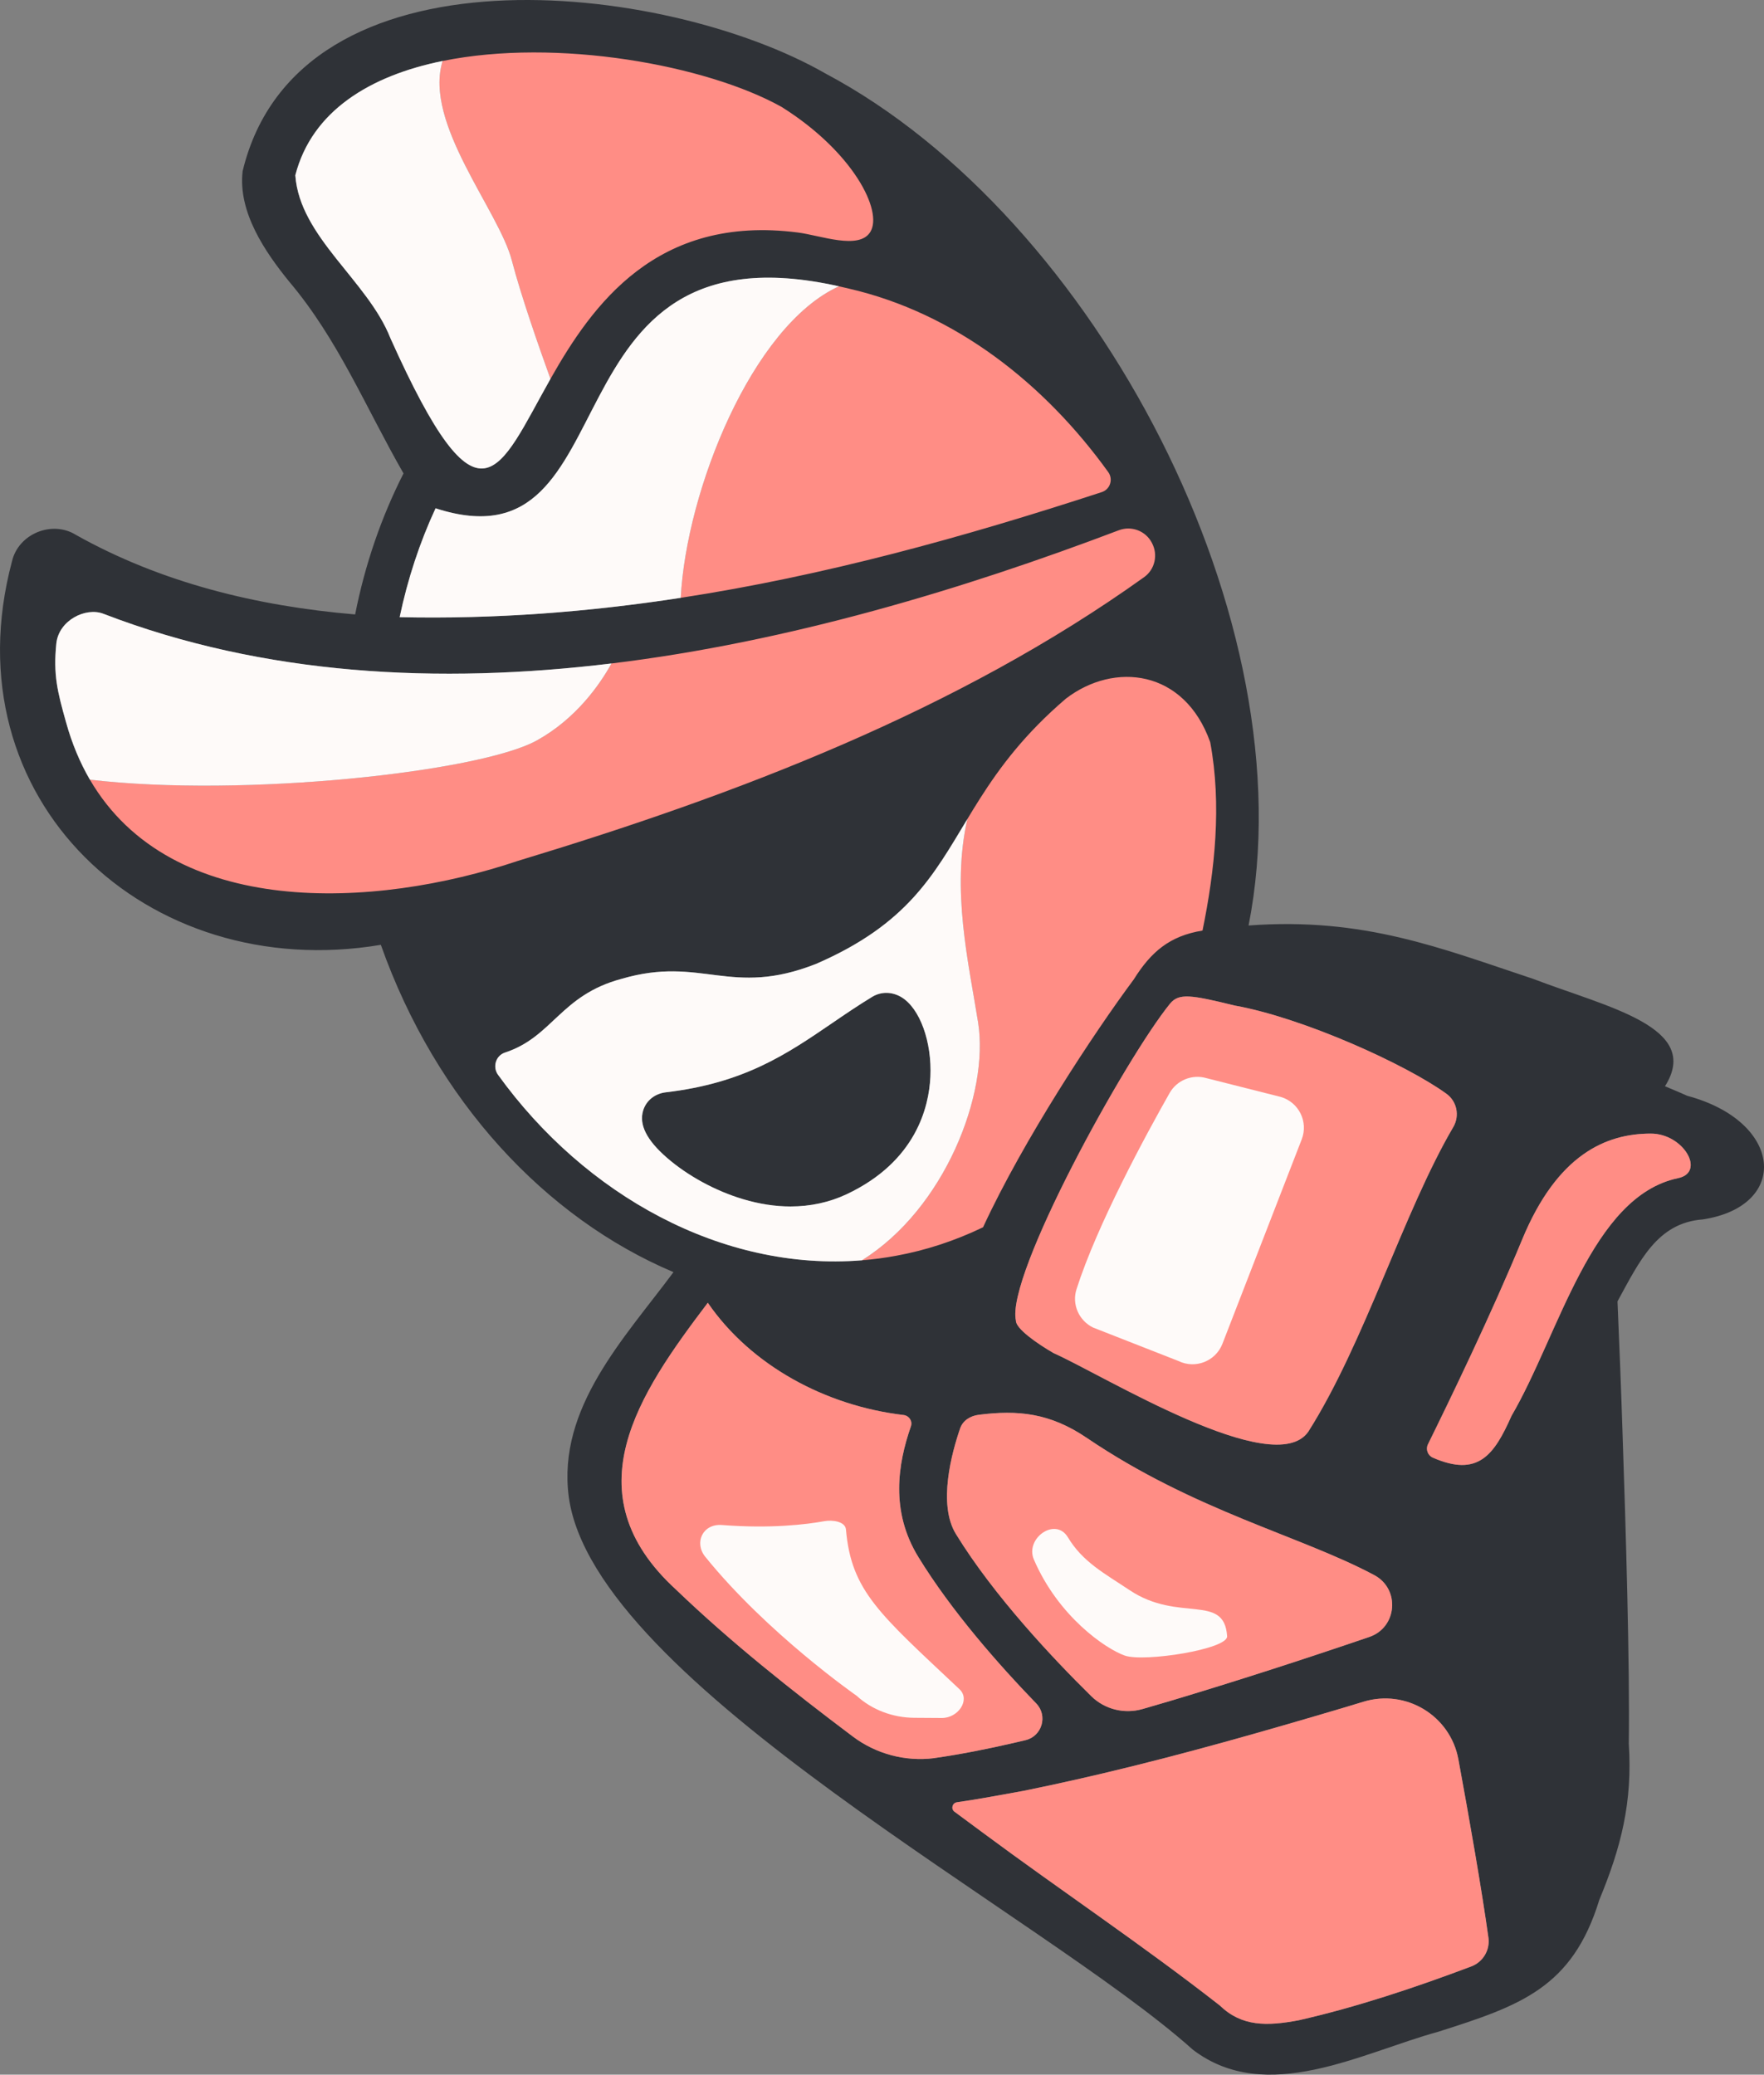
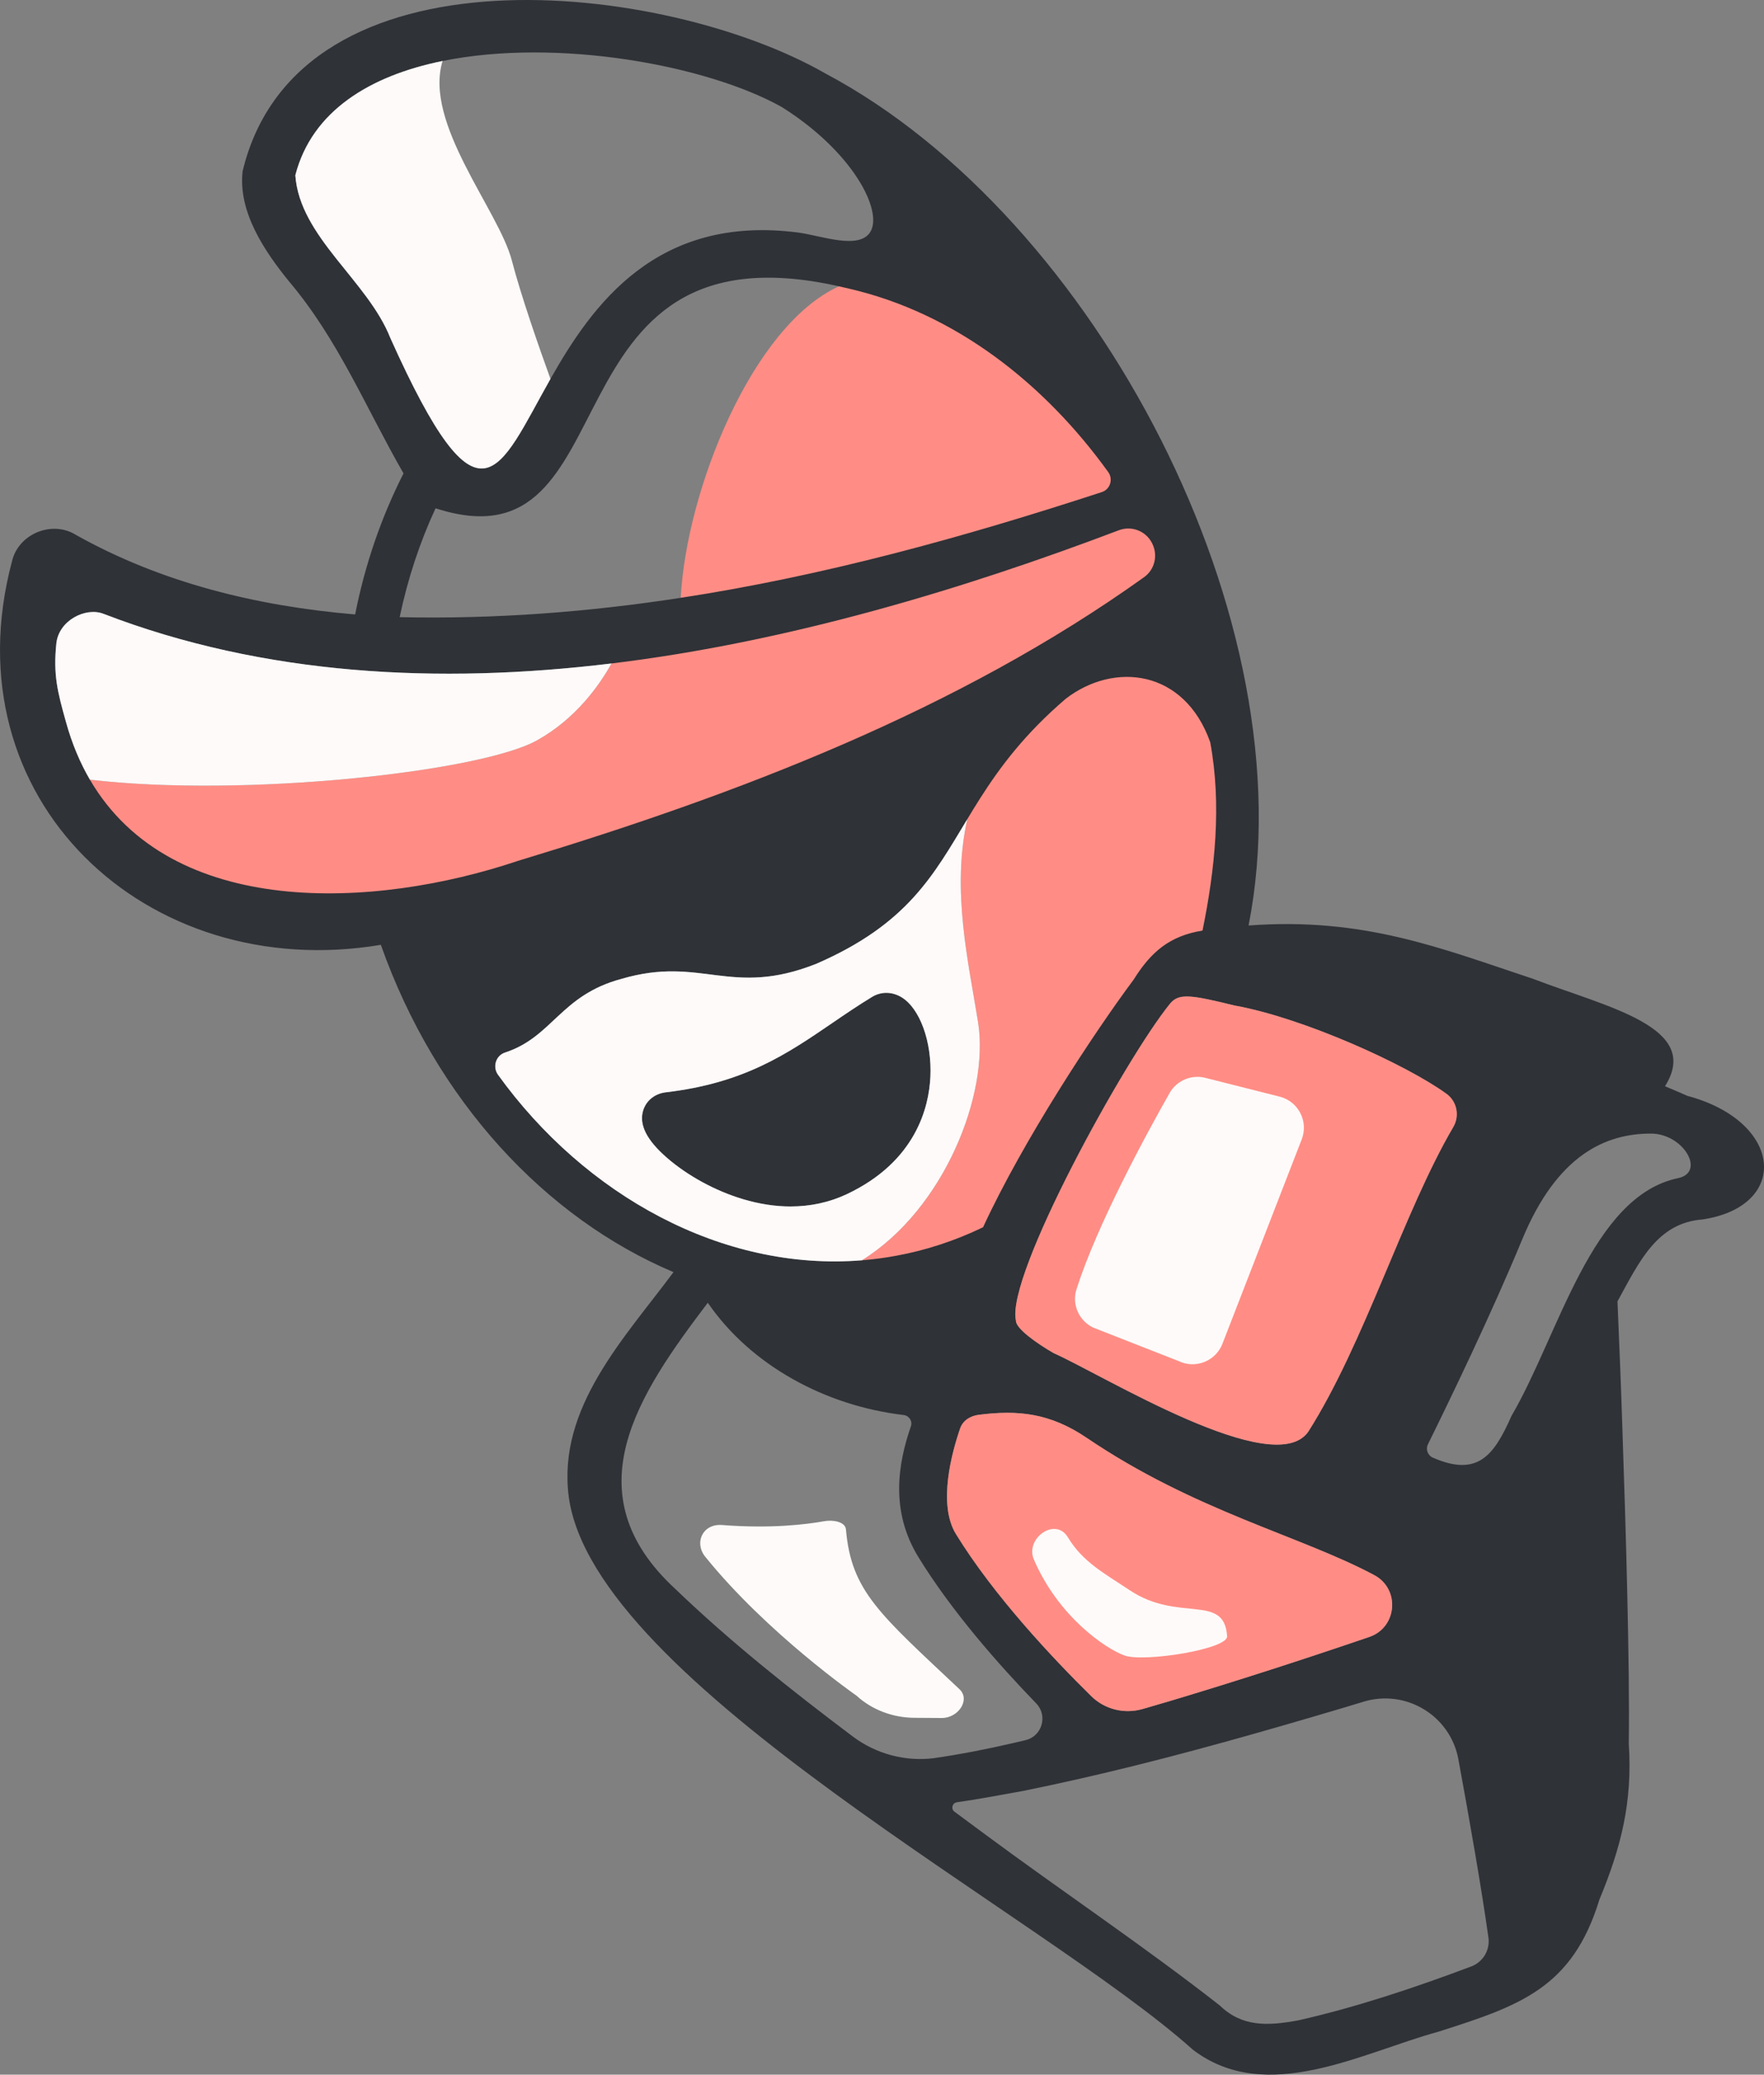
<svg xmlns="http://www.w3.org/2000/svg" id="q_Logo_Illustration_-_Farbe" data-name="q Logo Illustration - Farbe" viewBox="0 0 342.513 402.866">
  <rect x="0" y="0" width="342.513" height="402.866" fill="#808080" stroke="none" />
  <defs>
    <style>
      .cls-1 {
        fill: #fefaf9;
      }

      .cls-1, .cls-2, .cls-3 {
        stroke-width: 0px;
      }

      .cls-2 {
        fill: #ff8d85;
      }

      .cls-3 {
        fill: #2f3237;
      }
    </style>
  </defs>
  <g id="Farbe">
    <path class="cls-3" d="M180.647,209.152c-.277,5.766-2.756,16.392-16.261,22.753-3.347,1.572-7.023,2.372-10.898,2.372-2.978,0-6.084-.479-9.241-1.425-5.33-1.595-10.708-4.521-14.742-8.024-3.955-3.436-5.468-6.444-4.622-9.201.599-1.922,2.271-3.267,4.393-3.516,15.239-1.782,23.515-7.438,32.28-13.423,2.492-1.703,5.072-3.465,7.8-5.119,1.722-1.045,3.823-1.025,5.64.05,3.601,2.141,5.983,8.673,5.653,15.534h0Z" />
-     <path class="cls-2" d="M178.866,44.314s-14.082,11.72-32.229,6.273c-18.149-5.447-37.979,27.852-37.979,27.852,0,0-.719-1.922-1.773-4.859-2.162-5.975-5.728-16.161-7.5-22.992-2.539-9.749-17.172-26.637-13.446-38.745.169-.557.379-1.115.637-1.652l34.103-3.725,40.866,13.254,17.321,24.596h0Z" />
    <path class="cls-2" d="M221.703,95.217l-31.351,11.471-34.891,7.916-23.357,5.307c-.03-1.225,0-2.499.07-3.823,1.096-20.811,13.824-52.795,30.725-60.493,2.153-.976,4.374-1.563,6.654-1.683,21.246-1.086,50.209,31.107,52.15,41.304h0Z" />
    <path class="cls-2" d="M230.54,104.487v15.425l-10.729,5.497-11.792,6.044-9.163,6.602q-.01.01-.02.02l-37.291,26.896s-76.293,12.367-78.943,12.367h-41.962l-22.959-15.016-6.951-11.919c2.121.388,4.372.716,6.723.995,29.78,3.514,75.737-1.484,86.781-7.617,7.591-4.212,12.172-10.755,14.502-14.947,1.346-2.4,1.942-4.043,1.942-4.043l34.783-10.187.078-.02,66.164-19.367,8.837,9.27h0Z" />
    <path class="cls-2" d="M240.003,143.342v41.055l-13.208,5.736-21.425,29.992-10.158,22.554-14.532,10.295-28.008-3.236c5.389-.467,10.298-2.28,14.669-5.007h.01c16.046-9.998,24.772-32.333,22.56-46.204-1.853-11.66-5.2-25.611-2.091-39.462,1.592-7.13,4.909-14.239,11.016-20.991q.01-.01.02-.02c7.222-7.976,14.653-11.412,20.955-12.646,9.414-1.852,16.326,1.155,16.326,1.155l3.865,16.779h0Z" />
    <path class="cls-3" d="M327.602,212.786c-.581-.259-2.153-.966-4.316-1.852,7.271-11.51-11.192-15.335-25.646-20.871-17.798-5.895-32.757-12.009-55.206-10.346,11.642-58.839-29.622-137.554-82.174-165.455C129.176-3.572,57.95-11.787,47.115,33.221c-.946,7.986,4.393,15.733,8.993,21.409,9.553,11.292,14.851,24.416,22.242,37.301-4.313,8.494-7.47,17.665-9.393,27.384-19.093-1.613-37.609-6.154-54.144-15.405-4.67-2.967-11.255-.269-12.489,5.109-12.31,46.193,26.145,82.09,71.623,74.452,10.718,30.281,31.943,53.033,56.823,63.559-9.492,12.803-22.589,26.308-20.338,43.603,4.88,36.287,92.02,81.234,121.166,107.373,14.281,10.925,32.787.587,47.707-3.484,15.847-5.05,25.985-8.485,31.234-25.613,4.175-10.067,6.475-18.887,5.718-30.34.219-14.676-.568-41.711-1.226-60.68-.258-8.217-.626-17.266-.966-25.183,4.293-7.835,7.711-15.257,16.564-15.912,16.914-2.59,15.658-19-3.027-24.008h0ZM280.847,212.388c2.055,1.484,2.61,4.271,1.334,6.462-9.63,16.401-17.23,41.933-28.145,59.147-6.645,9.61-39.891-11.012-49.443-15.234-3.268-1.882-7.392-4.802-7.33-6.312-2.013-8.703,21.265-50.924,29.939-61.579,1.703-2.041,4.003-1.712,12.539.389,13.309,2.39,33.246,11.431,41.105,17.127h0ZM186.424,277.371c.532-1.543,1.983-2.43,3.598-2.639,7.591-.966,13.834-.379,20.994,4.482,20.968,14.209,41.395,18.969,55.728,26.595l.111.062c5.046,2.708,4.449,10.145-.969,11.998-12.81,4.371-25.708,8.543-38.635,12.418-1.801.535-3.604,1.063-5.408,1.582-3.546,1.014-7.349.069-9.969-2.512-7.261-7.147-18.855-19.396-26.266-31.472-3.565-5.806-.776-15.883.816-20.515h0ZM75.799,65.653c-4.382-11.142-17.619-19.616-18.456-31.615,3.227-12.526,14.552-19.338,28.595-22.195,22.242-4.531,51.295.807,65.827,8.922,13.844,8.683,19.732,20.204,17.22,24.276-2.192,3.565-9.672.667-14.053.11-27.451-3.535-39.91,14.03-48.048,28.429-.009,0-.009.009-.009.009-10.151,17.944-13.607,30.958-31.077-7.936h0ZM84.574,98.702c38.795,12.617,19.771-56.24,78.325-43.106.62.13,1.246.279,1.885.438,20.675,4.75,38.016,18.441,50.395,35.628,1.008,1.395.388,3.356-1.233,3.893-26.882,8.793-53.973,16.27-81.772,20.533-17.849,2.748-35.995,4.162-54.572,3.754,1.564-7.438,3.894-14.508,6.972-21.14h0ZM10.939,124.951c.478-4.511,5.707-7.09,9.133-5.766,31.216,12.019,65.14,13.722,98.665,9.649,34.372-4.172,68.327-14.419,98.484-25.86,2.463-.936,5.219.1,6.436,2.43l.039.08c1.184,2.27.548,5.088-1.533,6.582-36.235,25.949-79.182,42.269-121.603,55.105-27.888,9.38-67.311,11.332-83.107-15.773-1.913-3.287-3.487-7.01-4.641-11.192-1.644-5.855-2.501-9.161-1.873-15.255h0ZM96.706,208.714c-1.105-1.524-.449-3.734,1.344-4.322,9.283-3.037,10.748-11.132,22.619-14.309,15.608-4.58,21.137,3.694,37.849-2.937,17.68-7.688,22.71-17.167,29.303-28.081.776-1.294,1.582-2.619,2.44-3.963,3.875-6.094,8.697-12.596,16.715-19.447,9.382-7.19,22.988-5.676,28.008,8.464,2.27,12.158.897,24.913-1.494,36.584-6.367,1.035-9.982,4.112-13.348,9.49-7.698,10.346-21.392,31.098-29.264,48.125-5.536,2.668-11.185,4.489-16.842,5.526-2.231.417-4.453.708-6.684.887h-.01c-27.081,2.189-53.763-12.608-70.636-36.017h0ZM181.346,341.408c-5.598.698-11.244-.816-15.756-4.202-11.991-9.023-23.725-18.342-34.392-28.588-20.338-18.682-7.231-37.889,6.235-55.644,8.367,12.19,22.87,20.016,38.009,21.797,1.086.131,1.781,1.187,1.422,2.212-2.538,7.31-4.012,16.47,1.455,25.372,6.455,10.527,15.628,20.919,22.89,28.428,2.3,2.381,1.125,6.364-2.091,7.131-.799.189-1.585.369-2.381.558-5.099,1.174-10.22,2.189-15.289,2.916l-.101.02h0ZM285.659,381.856c-10.905,4.11-22.312,7.917-33.527,10.455-6.142,1.155-11.032,1.246-15.296-2.887-15.022-11.74-30.738-22.227-45.907-33.478-1.853-1.373-3.725-2.76-5.598-4.143-.737-.538-.44-1.693.467-1.83,4.351-.62,8.667-1.455,12.908-2.212,3.696-.747,7.372-1.543,11.049-2.381,1.533-.349,3.057-.698,4.59-1.063,15.687-3.716,31.156-8.135,46.614-12.725,1.266-.382,2.518-.76,3.784-1.148,8.256-2.509,16.865,2.701,18.427,11.182,2.212,12.021,4.511,25.163,5.836,34.643.33,2.42-1.063,4.73-3.347,5.588h0ZM325.827,228.776c-16.842,3.516-23.118,30.383-32.34,46.164-3.386,7.649-6.514,11.939-15.289,8.106-.985-.437-1.413-1.625-.936-2.59,4.224-8.563,12.38-25.431,18.277-39.718,6.834-16.571,16.307-20.613,25-20.613,6.354,0,10.706,7.526,5.288,8.651h0Z" />
    <path class="cls-1" d="M118.737,128.834c-2.33,4.192-6.911,10.735-14.502,14.947-11.044,6.134-57.001,11.132-86.781,7.617-1.913-3.287-3.487-7.01-4.641-11.192-1.644-5.855-2.501-9.161-1.873-15.255.478-4.511,5.707-7.09,9.133-5.766,31.216,12.019,65.14,13.722,98.665,9.649h0Z" />
    <path class="cls-1" d="M189.912,198.527c-1.853-11.66-5.2-25.611-2.091-39.462-6.593,10.914-11.623,20.393-29.303,28.081-16.711,6.631-22.241-1.643-37.849,2.937-11.871,3.177-13.336,11.272-22.619,14.309-1.793.588-2.45,2.799-1.344,4.322,16.872,23.41,43.554,38.206,70.636,36.017h.01c16.046-9.998,24.772-32.333,22.56-46.204h0ZM180.647,209.152c-.277,5.765-2.756,16.392-16.261,22.753-3.347,1.572-7.023,2.372-10.898,2.372-2.978,0-6.084-.479-9.241-1.425-5.33-1.595-10.708-4.521-14.742-8.024-3.955-3.436-5.468-6.444-4.622-9.202.599-1.922,2.271-3.266,4.393-3.515,15.239-1.782,23.515-7.438,32.28-13.423,2.492-1.703,5.072-3.465,7.8-5.119,1.722-1.045,3.823-1.026,5.64.05,3.601,2.141,5.983,8.673,5.653,15.534h0Z" />
-     <path class="cls-1" d="M162.899,55.596c-16.901,7.697-29.629,39.681-30.725,60.493-17.849,2.748-35.995,4.162-54.572,3.753,1.564-7.437,3.894-14.508,6.972-21.14,38.795,12.617,19.771-56.24,78.325-43.106h0Z" />
    <path class="cls-1" d="M106.885,73.579c-.009,0-.009.009-.009.009-10.151,17.944-13.607,30.958-31.077-7.936-4.382-11.142-17.619-19.616-18.456-31.615,3.227-12.526,14.552-19.338,28.595-22.195-3.726,12.109,10.908,28.997,13.446,38.745,1.773,6.831,5.339,17.017,7.5,22.992h0Z" />
-     <path class="cls-2" d="M285.659,381.856c-10.905,4.114-22.309,7.917-33.524,10.458-6.146,1.155-11.035,1.243-15.299-2.89-15.018-11.74-30.738-22.224-45.907-33.475-1.853-1.377-3.725-2.76-5.598-4.143-.737-.538-.437-1.693.467-1.833,4.355-.617,8.667-1.455,12.911-2.212,3.693-.747,7.369-1.543,11.045-2.378,1.533-.349,3.057-.698,4.59-1.067,15.69-3.716,31.156-8.135,46.614-12.725,1.266-.378,2.518-.757,3.784-1.145,8.256-2.512,16.865,2.698,18.427,11.182,2.212,12.017,4.511,25.163,5.836,34.643.33,2.417-1.063,4.73-3.347,5.585h0Z" />
-     <path class="cls-2" d="M199.117,337.914c-.799.189-1.585.369-2.381.558-5.099,1.174-10.22,2.192-15.289,2.916l-.098.023c-5.601.695-11.248-.819-15.759-4.205-11.991-9.02-23.725-18.339-34.391-28.585-20.34-18.681-7.231-37.888,6.233-55.644,8.367,12.187,22.87,20.012,38.009,21.797,1.086.13,1.784,1.184,1.425,2.212-2.541,7.307-4.016,16.467,1.455,25.369,6.452,10.527,15.625,20.923,22.886,28.432,2.3,2.378,1.125,6.361-2.091,7.128h0Z" />
-     <path class="cls-2" d="M265.887,317.869c-12.807,4.374-25.705,8.546-38.632,12.418-1.804.538-3.605,1.067-5.408,1.582-3.546,1.018-7.353.072-9.972-2.509-7.261-7.15-18.855-19.396-26.266-31.475-3.565-5.806-.776-15.883.819-20.512.528-1.543,1.98-2.43,3.595-2.639,7.591-.969,13.834-.378,20.994,4.479,20.968,14.209,41.395,18.972,55.728,26.599l.111.059c5.046,2.708,4.449,10.148-.969,11.998h0Z" />
-     <path class="cls-2" d="M325.83,228.78c-16.845,3.517-23.118,30.379-32.343,46.164-3.386,7.646-6.511,11.939-15.289,8.106-.985-.44-1.413-1.624-.933-2.59,4.221-8.563,12.379-25.431,18.274-39.722,6.834-16.568,16.307-20.611,25-20.611,6.354,0,10.706,7.527,5.291,8.653h0Z" />
+     <path class="cls-2" d="M265.887,317.869c-12.807,4.374-25.705,8.546-38.632,12.418-1.804.538-3.605,1.067-5.408,1.582-3.546,1.018-7.353.072-9.972-2.509-7.261-7.15-18.855-19.396-26.266-31.475-3.565-5.806-.776-15.883.819-20.512.528-1.543,1.98-2.43,3.595-2.639,7.591-.969,13.834-.378,20.994,4.479,20.968,14.209,41.395,18.972,55.728,26.599l.111.059c5.046,2.708,4.449,10.148-.969,11.998Z" />
    <path class="cls-2" d="M282.184,218.852c-9.633,16.4-17.23,41.932-28.148,59.149-6.645,9.61-39.891-11.013-49.443-15.237-3.265-1.879-7.388-4.798-7.33-6.312-2.013-8.703,21.265-50.922,29.939-61.578,1.703-2.041,4.006-1.712,12.543.389,13.306,2.39,33.246,11.431,41.105,17.127,2.052,1.484,2.606,4.271,1.334,6.462h0Z" />
    <path class="cls-1" d="M227.092,212.264c-4.521,7.982-14.056,25.506-18.072,38.094-.933,2.926.466,6.087,3.226,7.434l16.571,6.495c3.278,1.598,7.222.052,8.543-3.35l15.393-39.693c1.321-3.411-.564-7.222-4.081-8.238l-14.431-3.651c-2.769-.801-5.728.398-7.15,2.909h0Z" />
    <path class="cls-1" d="M140.185,296.134c9.479.734,16.343-.104,19.853-.741,1.647-.297,4.087.065,4.221,1.618,1.037,12.001,6.557,16.418,22.041,31.009,2.172,2.045-.235,5.614-3.451,5.588l-5.314-.036c-4.224-.029-8.259-1.572-11.212-4.286,0,0-17.318-12.047-29.386-26.987-2.206-2.733-.5-6.452,3.247-6.165h0Z" />
    <path class="cls-1" d="M200.745,302.831c4.733,11.039,13.896,17.331,17.651,18.656,3.755,1.324,20.039-1.243,19.872-3.755-.551-8.419-9.382-2.584-18.92-8.938-4.968-3.314-9.121-5.487-11.991-10.266-2.433-4.051-8.37.212-6.612,4.303h0Z" />
  </g>
</svg>